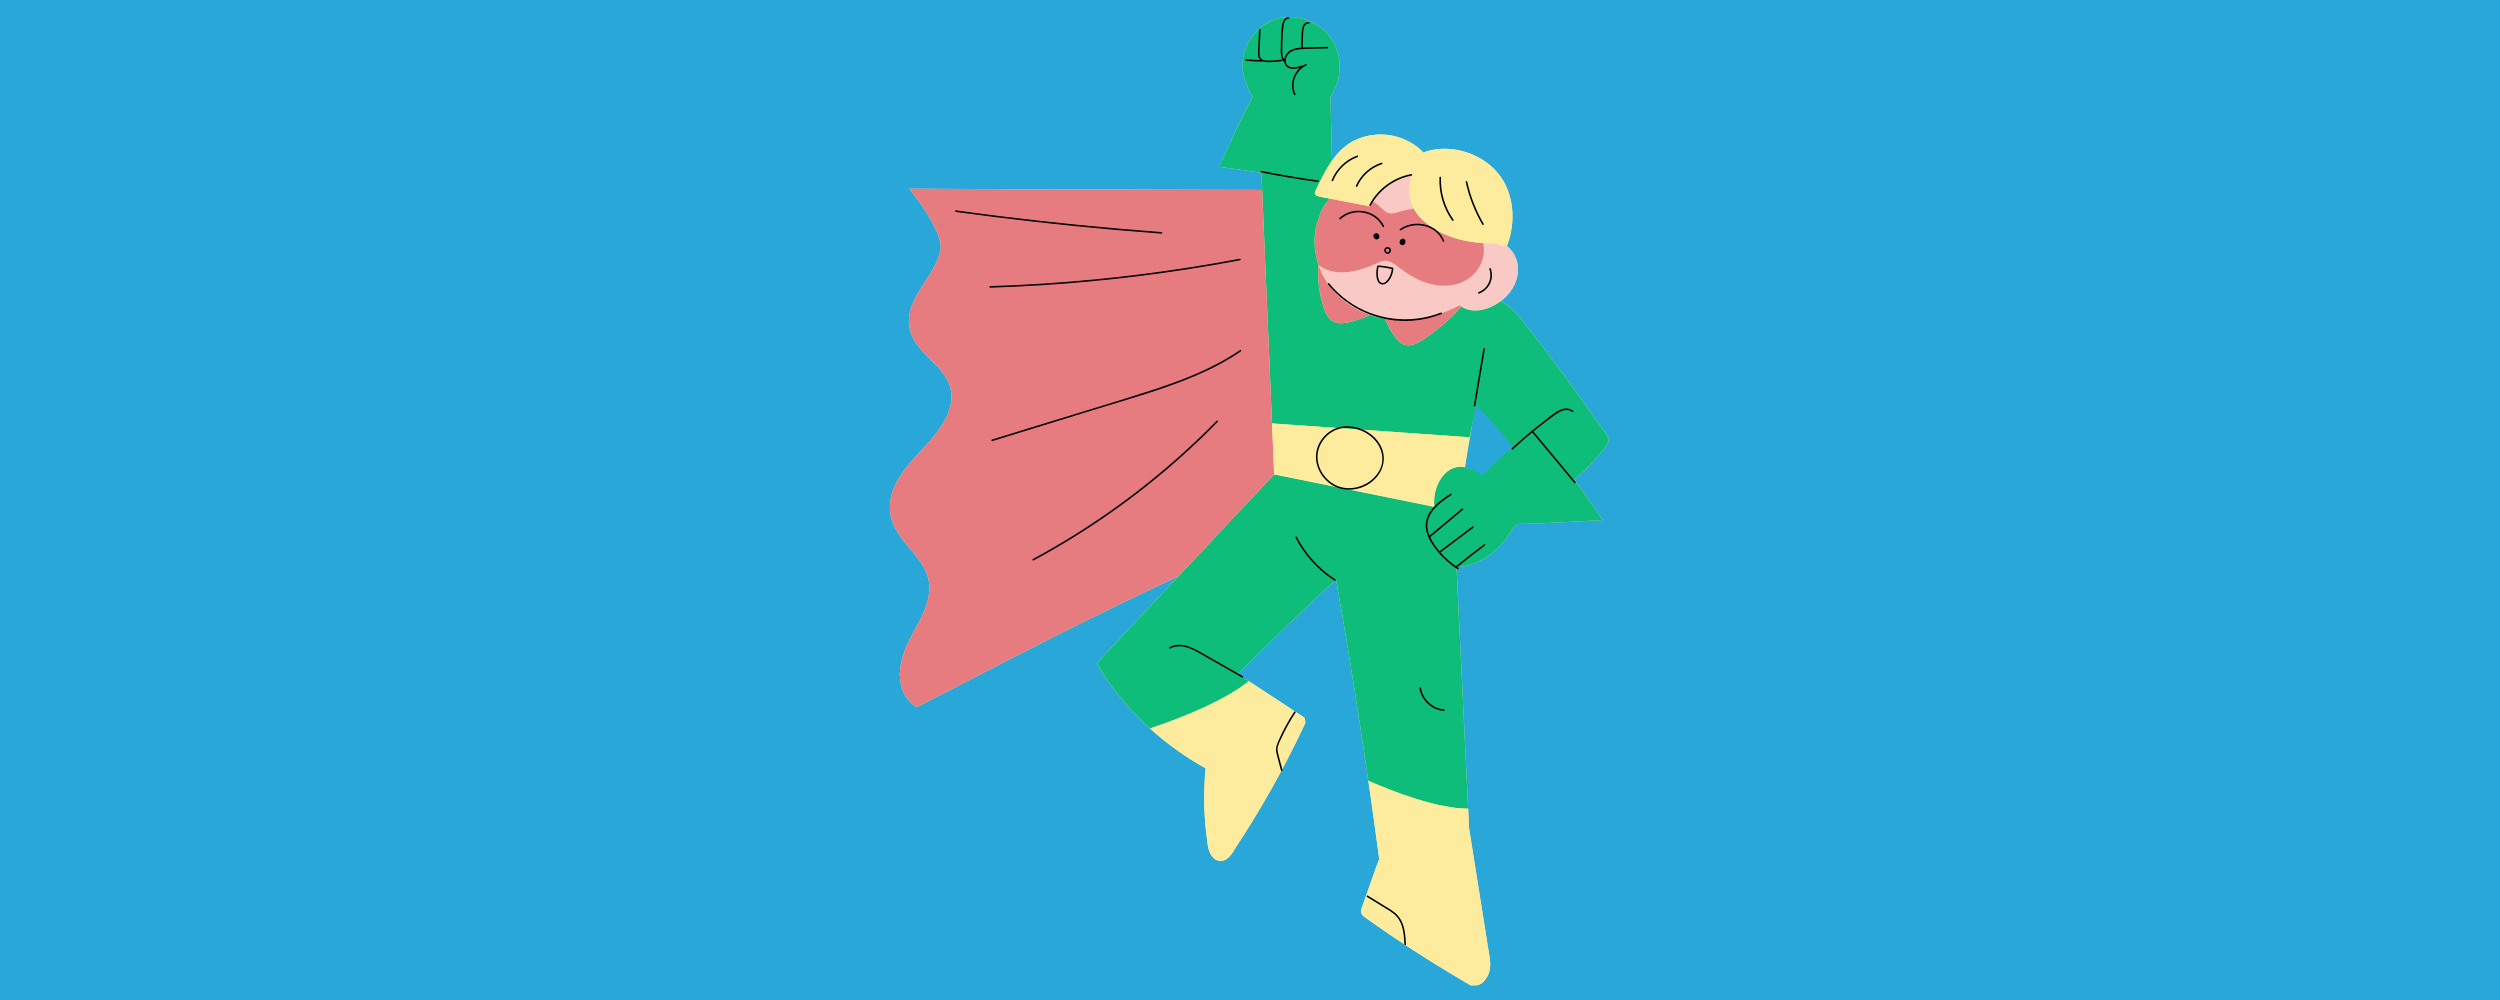
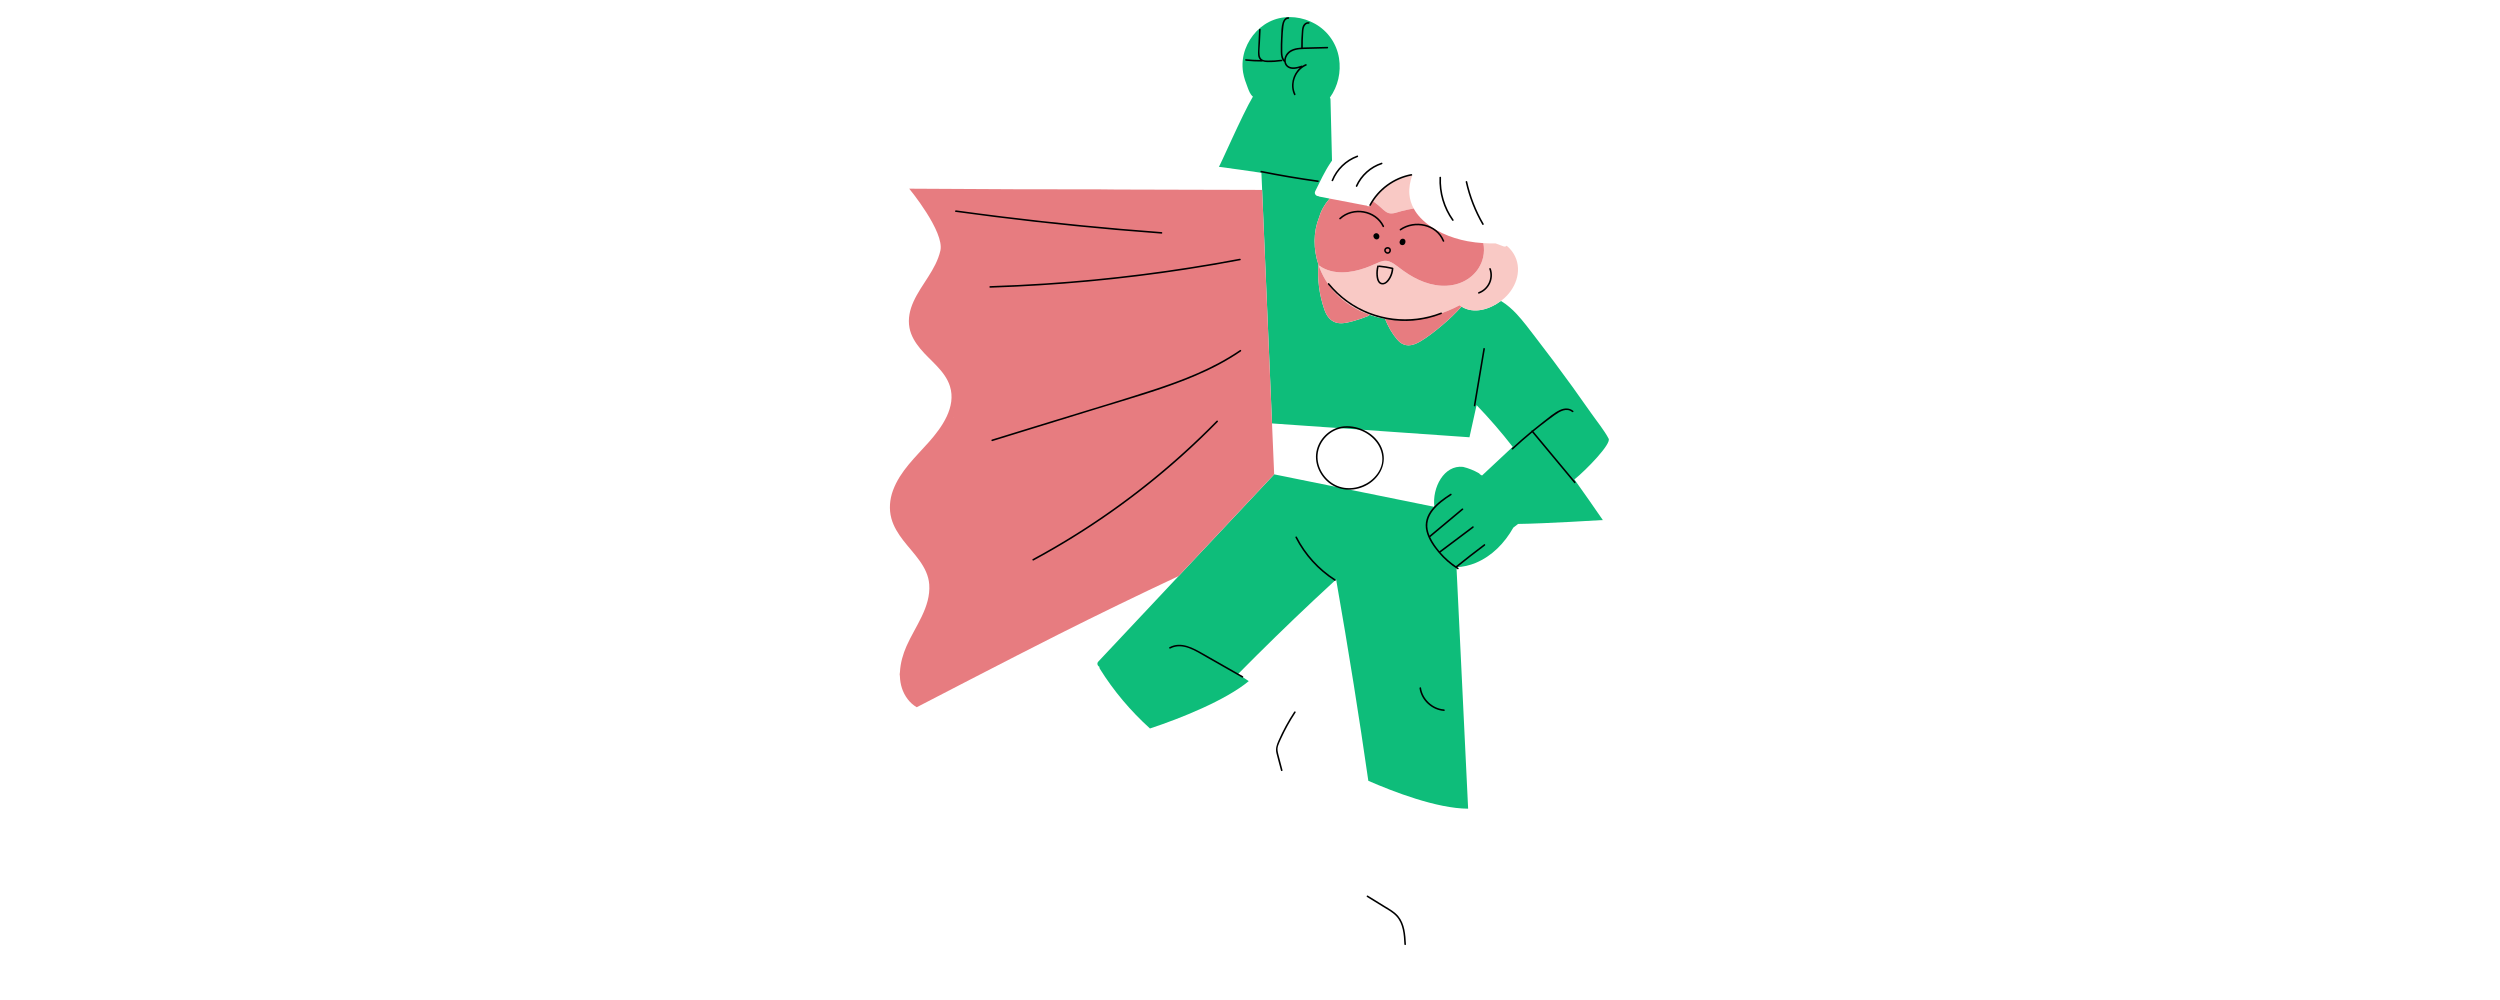
<svg xmlns="http://www.w3.org/2000/svg" width="1200" zoomAndPan="magnify" viewBox="0 0 900 360" height="480" preserveAspectRatio="xMidYMid meet" version="1.0">
  <defs>
    <clipPath id="18aba3cf72">
-       <path d="M 320 6 L 580 6 L 580 354.871 L 320 354.871 Z M 320 6 " clip-rule="nonzero" />
-     </clipPath>
+       </clipPath>
    <clipPath id="86c06cf43d">
      <path d="M 413 48 L 545 48 L 545 354.871 L 413 354.871 Z M 413 48 " clip-rule="nonzero" />
    </clipPath>
  </defs>
  <rect x="-90" width="1080" fill="#ffffff" y="-36" height="432" fill-opacity="1" />
-   <rect x="-90" width="1080" fill="#ffffff" y="-36" height="432" fill-opacity="1" />
-   <rect x="-90" width="1080" fill="#29a7d9" y="-36" height="432" fill-opacity="1" />
  <g clip-path="url(#18aba3cf72)">
-     <path fill="#fdec9e" d="M 579.113 157.93 C 577.578 154.965 574.867 151.676 572.703 148.578 C 568.344 142.328 563.883 136.148 559.32 130.047 C 557.07 127.039 554.797 124.051 552.504 121.082 C 550.406 118.367 548.355 115.582 546.016 113.066 C 544.395 111.32 542.469 109.609 540.336 108.34 C 541.113 107.754 541.832 107.125 542.457 106.465 C 546.652 102.059 548.105 95.395 544.207 90.312 C 543.68 89.621 543.066 89 542.395 88.457 C 542.473 88.367 542.535 88.27 542.582 88.16 C 542.637 88.082 542.684 87.996 542.719 87.898 C 545.422 80.66 545.137 71.828 541.18 65.09 C 537.145 58.227 529.23 54.035 521.398 53.605 C 518.359 53.438 515.188 53.824 512.336 54.949 C 512.281 54.816 512.199 54.688 512.078 54.566 C 507.645 50.086 501.137 47.91 494.891 48.527 C 491.762 48.836 488.699 49.777 486.027 51.453 C 483.422 53.09 481.297 55.328 479.523 57.82 C 479.449 54.832 479.375 51.844 479.301 48.859 C 479.191 44.508 479.082 40.156 478.973 35.805 C 478.969 35.535 478.883 35.312 478.758 35.141 C 481.688 31.047 482.832 25.953 482.047 20.957 C 481.223 15.719 478.023 11.156 473.41 8.562 C 469 6.086 463.469 5.355 458.668 7.105 C 453.824 8.871 450.09 12.887 448.324 17.688 C 447.328 20.387 447.051 23.309 447.527 26.141 C 447.844 28.016 448.5 29.809 449.184 31.574 C 449.629 32.73 450.074 33.996 451.047 34.781 C 447.27 41.078 438.812 60.68 438.762 60.051 C 441.668 60.418 450.078 61.59 454.109 62.211 C 454.195 64.266 454.281 66.32 454.371 68.375 C 444.977 68.348 435.586 68.324 426.191 68.297 C 418.09 68.277 409.984 68.254 401.883 68.234 C 399.414 68.125 374.734 68.16 367.953 68.141 C 357.062 68.113 338.211 67.949 327.32 67.922 C 327.32 67.922 340.113 83.434 338.531 90.254 C 336.93 97.172 331.777 102.199 328.895 108.516 C 327.523 111.523 326.805 114.73 327.414 118.023 C 327.941 120.836 329.473 123.305 331.266 125.488 C 334.859 129.867 340.219 133.438 341.984 139.059 C 344.32 146.508 339.121 153.816 334.434 159.102 C 329.613 164.539 324.039 169.578 321.469 176.578 C 320.293 179.781 319.996 183.293 320.891 186.609 C 321.68 189.543 323.324 192.141 325.16 194.527 C 328.836 199.316 334.051 203.973 334.523 210.383 C 335.133 218.59 329.488 225.48 326.348 232.602 C 325.074 235.484 324.145 238.707 323.988 241.906 C 323.859 242.477 323.859 243.004 323.969 243.477 C 324.07 246.379 324.879 249.207 326.746 251.676 C 327.645 252.863 328.738 253.848 330.02 254.605 C 330.02 254.605 364.465 236.723 381.059 228.379 C 395.375 221.184 409.793 214.195 424.297 207.395 C 419.316 212.695 414.332 218 409.352 223.301 C 404.695 228.258 400.039 233.215 395.383 238.168 C 394.75 238.844 395.145 239.73 395.773 240.043 C 395.746 240.266 395.789 240.512 395.945 240.762 C 400.91 248.746 407.023 255.957 413.98 262.254 C 417.152 265.125 420.496 267.805 423.988 270.277 C 427.211 272.562 430.562 274.664 434.016 276.586 C 433.387 283.223 433.344 289.91 433.91 296.555 C 434.055 298.254 434.242 299.949 434.465 301.641 C 434.648 303.062 434.762 304.551 435.176 305.93 C 435.797 308 437.285 310.109 439.695 309.934 C 442.41 309.734 443.848 306.645 445.152 304.652 C 446.91 301.973 448.633 299.266 450.32 296.539 C 453.715 291.047 456.965 285.461 460.055 279.793 C 463.512 273.457 466.77 267.02 469.832 260.484 C 470.023 260.074 469.969 259.68 469.781 259.367 C 469.879 258.934 469.754 258.453 469.285 258.145 C 462.707 253.832 456.129 249.516 449.555 245.203 C 448.352 244.414 447.152 243.625 445.949 242.84 C 445.852 242.773 445.75 242.73 445.656 242.699 C 454.602 233.648 463.707 224.75 472.988 216.039 C 475.645 213.547 478.32 211.07 481.004 208.605 C 483.215 221.211 485.336 233.832 487.352 246.469 C 489.188 257.996 490.926 269.539 492.598 281.09 C 492.84 282.785 493.102 284.48 493.344 286.176 C 494.406 293.648 495.438 301.121 496.43 308.602 C 496.469 308.879 496.57 309.137 496.727 309.336 C 496.504 309.465 496.316 309.668 496.207 309.969 C 494.699 314.223 493.188 318.477 491.68 322.73 C 491.316 323.75 490.957 324.766 490.594 325.785 C 490.273 326.695 489.766 327.707 490.066 328.691 C 490.348 329.621 491.234 330.133 491.977 330.66 C 492.879 331.301 493.785 331.938 494.691 332.574 C 501.852 337.59 509.148 342.406 516.574 347.02 C 520 349.148 523.465 351.223 526.945 353.266 C 527.266 353.562 527.668 353.797 528.105 353.949 C 528.484 354.172 528.859 354.398 529.238 354.621 C 529.613 354.836 529.977 354.816 530.273 354.668 C 530.711 354.758 531.176 354.77 531.652 354.695 C 532.566 354.555 533.449 354.07 534.102 353.418 C 534.41 353.109 534.656 352.758 534.863 352.391 C 536.148 350.805 536.602 348.52 536.453 346.441 C 536.312 344.496 535.914 342.559 535.609 340.633 C 535.281 338.555 534.949 336.48 534.621 334.402 C 533.312 326.152 532.004 317.902 530.695 309.652 C 530.078 305.75 529.457 301.844 528.84 297.941 C 528.844 297.883 528.852 297.824 528.848 297.762 C 528.742 295.551 528.633 293.34 528.527 291.129 C 527.98 279.773 527.434 268.414 526.887 257.059 C 526.23 243.492 525.578 229.926 524.922 216.359 C 524.727 212.309 524.535 208.258 524.336 204.207 C 526.715 204.07 529.066 203.543 531.238 202.641 C 537.125 200.199 541.703 195.438 544.793 189.941 C 545.367 189.504 545.934 189.055 546.508 188.613 C 556.23 188.504 577.012 187.207 577.012 187.207 C 573.762 182.527 570.121 177.223 566.789 172.602 C 571.199 169.035 580.09 159.809 579.113 157.93 Z M 533.746 171.562 C 533.746 171.562 528.645 168.133 527.289 168.398 L 531.664 143.176 L 545.211 160.555 Z M 533.746 171.562 " fill-opacity="1" fill-rule="nonzero" />
-   </g>
+     </g>
  <path fill="#0ebd7a" d="M 579.113 157.93 C 577.578 154.965 574.867 151.676 572.703 148.578 C 568.344 142.328 563.883 136.148 559.32 130.047 C 557.07 127.039 554.797 124.051 552.504 121.082 C 550.406 118.367 548.355 115.582 546.016 113.066 C 544.395 111.32 542.469 109.609 540.336 108.34 C 536.297 111.391 530.531 113.152 526.141 110.371 C 524.031 112.734 521.75 114.934 519.324 116.969 C 516.793 119.098 514.121 121.258 511.266 122.938 C 509.949 123.711 508.422 124.379 506.863 124.316 C 505.301 124.258 504.016 123.449 503.016 122.281 C 501.121 120.066 499.668 117.469 498.598 114.758 C 496.711 114.426 494.852 113.945 493.047 113.309 C 492.961 113.488 492.789 113.648 492.5 113.77 C 490.836 114.449 489.129 115.059 487.336 115.543 C 485.723 115.977 483.895 116.516 482.098 116.34 C 478.836 116.02 477.473 113.477 476.738 111.352 C 474.906 106.043 474.246 100.586 474.629 95.246 C 472.801 89.758 472.703 83.719 474.871 78.246 C 474.887 78.203 474.91 78.168 474.93 78.129 C 475.613 75.691 476.879 73.57 478.492 71.723 C 478.559 71.645 478.633 71.57 478.703 71.492 C 477.496 71.262 476.289 71.031 475.082 70.797 C 474.898 70.762 474.746 70.695 474.625 70.605 C 473.852 70.645 473.004 69.793 473.469 68.859 C 475.203 65.383 476.82 61.82 478.988 58.586 C 479.164 58.324 479.344 58.07 479.523 57.82 C 479.449 54.832 479.375 51.844 479.301 48.859 C 479.191 44.508 479.082 40.156 478.977 35.805 C 478.969 35.535 478.887 35.312 478.758 35.141 C 481.688 31.047 482.832 25.953 482.047 20.957 C 481.223 15.719 478.023 11.156 473.41 8.562 C 469 6.086 463.469 5.355 458.668 7.105 C 453.824 8.871 450.094 12.887 448.324 17.688 C 447.328 20.387 447.055 23.309 447.527 26.141 C 447.844 28.016 448.5 29.809 449.184 31.574 C 449.629 32.73 450.078 33.996 451.047 34.781 C 447.27 41.078 438.812 60.68 438.762 60.051 C 441.668 60.418 450.078 61.59 454.109 62.211 C 454.195 64.266 454.285 66.32 454.371 68.375 C 454.855 79.785 455.336 91.195 455.82 102.605 C 456.523 119.215 457.227 135.824 457.93 152.434 L 529.008 157.418 C 529.16 156.727 529.312 156.031 529.465 155.34 C 530.168 152.172 530.867 149.004 531.57 145.84 C 536.16 150.617 540.512 155.625 544.57 160.863 C 540.891 164.305 537.207 167.746 533.527 171.188 C 533.285 171.051 533.047 170.914 532.805 170.777 C 532.715 170.613 532.578 170.465 532.375 170.348 C 530.613 169.336 528.68 168.555 526.684 168.074 C 519.871 167.312 515.531 175.492 516.367 182.461 L 458.707 170.766 C 447.238 182.977 435.77 195.184 424.297 207.395 C 419.316 212.695 414.336 218 409.352 223.305 C 404.695 228.258 400.043 233.215 395.387 238.172 C 394.754 238.844 395.145 239.73 395.777 240.047 C 395.746 240.27 395.793 240.512 395.945 240.762 C 400.914 248.746 407.027 255.957 413.984 262.254 C 424.906 258.656 441.23 252.121 449.555 245.203 C 448.352 244.414 447.152 243.629 445.949 242.84 C 445.852 242.773 445.754 242.73 445.656 242.699 C 454.602 233.648 463.707 224.754 472.988 216.043 C 475.645 213.547 478.32 211.074 481.004 208.605 C 483.215 221.211 485.336 233.832 487.352 246.473 C 489.188 257.996 490.926 269.539 492.598 281.094 C 501.492 284.977 517.266 291.09 528.527 291.129 C 527.98 279.773 527.434 268.418 526.887 257.062 C 526.23 243.496 525.578 229.93 524.922 216.363 C 524.727 212.309 524.535 208.258 524.336 204.207 C 526.715 204.074 529.066 203.543 531.238 202.645 C 537.125 200.199 541.703 195.441 544.793 189.945 C 545.367 189.504 545.934 189.059 546.508 188.617 C 556.23 188.508 577.012 187.211 577.012 187.211 C 573.762 182.531 570.121 177.223 566.789 172.602 C 571.199 169.035 580.09 159.809 579.113 157.93 Z M 579.113 157.93 " fill-opacity="1" fill-rule="nonzero" />
  <path fill="#f9c9c5" d="M 542.395 88.457 C 543.066 89 543.68 89.621 544.207 90.312 C 548.105 95.395 546.652 102.059 542.457 106.465 C 541.832 107.125 541.113 107.754 540.336 108.34 C 536.297 111.391 530.531 113.152 526.141 110.371 C 525.984 110.273 525.828 110.195 525.68 110.086 C 525.598 110.027 525.527 109.957 525.465 109.887 C 519.934 112.816 513.887 114.742 507.633 115.215 C 504.625 115.441 501.574 115.281 498.598 114.758 C 496.711 114.422 494.848 113.941 493.043 113.309 C 488.363 111.66 484.055 109 480.609 105.34 C 477.965 102.527 475.953 99.125 474.703 95.48 C 474.832 95.574 474.961 95.672 475.09 95.762 C 479.988 99.074 486.301 98.312 491.578 96.434 C 493.004 95.926 494.395 95.328 495.773 94.703 C 497.199 94.051 498.551 93.574 500.09 94.113 C 501.355 94.551 502.461 95.418 503.516 96.215 C 504.695 97.109 505.887 97.984 507.141 98.773 C 511.859 101.746 517.363 103.613 522.969 102.609 C 528.199 101.672 532.66 97.992 533.898 92.719 C 534.312 90.961 534.32 89.207 534 87.523 C 535.477 87.617 536.957 87.66 538.441 87.633 C 539.391 88 540.344 88.359 541.297 88.703 C 541.77 88.875 542.148 88.734 542.395 88.457 Z M 499.863 76.695 C 501.328 77.18 503.121 76.363 504.543 76 C 505.988 75.633 507.453 75.312 508.93 75.055 C 508.098 73.52 507.551 71.844 507.391 70.039 C 507.176 67.648 507.637 65.277 508.426 63.02 C 502.555 64.277 497.098 67.098 494.172 72.359 C 494.984 72.934 495.77 73.539 496.52 74.168 C 497.547 75.027 498.559 76.266 499.863 76.695 Z M 478.805 71.512 C 478.77 71.504 478.734 71.5 478.699 71.492 C 478.629 71.566 478.559 71.645 478.488 71.723 C 478.488 71.723 478.492 71.723 478.492 71.723 C 478.598 71.648 478.699 71.582 478.805 71.512 Z M 478.805 71.512 " fill-opacity="1" fill-rule="nonzero" />
  <path fill="#e77c80" d="M 457.926 152.434 C 457.223 135.824 456.52 119.215 455.816 102.605 C 455.332 91.195 454.852 79.785 454.367 68.371 C 444.973 68.348 435.582 68.324 426.188 68.297 C 418.086 68.277 409.984 68.254 401.883 68.23 C 399.414 68.125 374.73 68.16 367.949 68.141 C 357.059 68.113 338.211 67.949 327.32 67.922 C 327.32 67.922 340.109 83.43 338.531 90.254 C 336.926 97.172 331.773 102.199 328.891 108.516 C 327.52 111.52 326.801 114.73 327.414 118.02 C 327.938 120.836 329.473 123.305 331.262 125.488 C 334.855 129.867 340.215 133.438 341.98 139.059 C 344.316 146.508 339.117 153.812 334.43 159.102 C 329.609 164.539 324.035 169.578 321.465 176.574 C 320.289 179.781 319.992 183.293 320.887 186.609 C 321.676 189.543 323.324 192.141 325.156 194.527 C 328.836 199.312 334.051 203.973 334.523 210.379 C 335.129 218.59 329.484 225.48 326.344 232.598 C 325.074 235.48 324.141 238.707 323.984 241.902 C 323.855 242.473 323.859 243 323.965 243.477 C 324.066 246.379 324.879 249.207 326.742 251.672 C 327.641 252.863 328.734 253.848 330.02 254.605 C 330.02 254.605 364.461 236.723 381.059 228.379 C 395.371 221.184 409.789 214.195 424.293 207.391 C 435.766 195.184 447.234 182.973 458.703 170.766 C 458.445 164.656 458.188 158.543 457.926 152.434 Z M 326.758 246.457 C 326.738 246.387 326.727 246.312 326.707 246.242 C 326.73 246.293 326.754 246.34 326.781 246.387 C 326.773 246.41 326.766 246.434 326.758 246.457 Z M 343.215 150.344 C 343.188 150.383 343.164 150.418 343.137 150.457 C 343.168 150.391 343.191 150.324 343.219 150.262 C 343.219 150.289 343.215 150.316 343.215 150.344 Z M 480.613 105.344 C 484.055 109.004 488.363 111.66 493.047 113.309 C 492.961 113.484 492.789 113.648 492.5 113.766 C 490.836 114.449 489.129 115.059 487.336 115.539 C 485.723 115.973 483.895 116.516 482.098 116.336 C 478.836 116.016 477.473 113.473 476.738 111.348 C 474.906 106.039 474.246 100.582 474.629 95.246 C 474.652 95.324 474.68 95.402 474.703 95.48 C 475.953 99.129 477.965 102.527 480.613 105.344 Z M 525.68 110.086 C 525.828 110.195 525.984 110.277 526.137 110.371 C 524.031 112.734 521.75 114.934 519.324 116.973 C 516.793 119.098 514.121 121.258 511.266 122.938 C 509.949 123.711 508.422 124.379 506.863 124.316 C 505.301 124.258 504.016 123.449 503.016 122.281 C 501.121 120.07 499.668 117.473 498.598 114.758 C 501.578 115.285 504.625 115.441 507.633 115.215 C 513.887 114.746 519.938 112.82 525.469 109.891 C 525.527 109.957 525.598 110.027 525.68 110.086 Z M 474.703 95.48 C 474.68 95.402 474.652 95.324 474.629 95.246 C 472.801 89.754 472.703 83.719 474.871 78.246 C 474.887 78.203 474.91 78.168 474.93 78.129 C 475.613 75.688 476.879 73.57 478.492 71.723 C 478.492 71.723 478.492 71.723 478.492 71.727 C 478.598 71.648 478.703 71.586 478.805 71.512 C 483.047 72.324 487.289 73.141 491.531 73.953 C 491.656 73.977 491.77 73.977 491.883 73.965 C 492.391 74.391 493.176 74.434 493.516 73.664 C 493.715 73.215 493.938 72.781 494.172 72.359 C 494.984 72.934 495.77 73.539 496.52 74.168 C 497.551 75.027 498.562 76.266 499.863 76.695 C 501.328 77.18 503.121 76.363 504.543 76 C 505.988 75.633 507.453 75.312 508.93 75.055 C 509.598 76.293 510.445 77.438 511.445 78.48 C 515.855 83.055 522.16 85.68 528.312 86.836 C 530.191 87.191 532.094 87.406 534.004 87.527 C 534.32 89.207 534.316 90.961 533.902 92.719 C 532.66 97.996 528.203 101.672 522.973 102.609 C 517.367 103.613 511.863 101.746 507.145 98.773 C 505.891 97.984 504.699 97.109 503.52 96.219 C 502.465 95.418 501.355 94.551 500.094 94.113 C 498.555 93.574 497.203 94.051 495.773 94.703 C 494.398 95.332 493.008 95.926 491.582 96.434 C 486.305 98.312 479.992 99.078 475.094 95.762 C 474.961 95.672 474.832 95.574 474.703 95.48 Z M 474.703 95.48 " fill-opacity="1" fill-rule="nonzero" />
  <g clip-path="url(#86c06cf43d)">
-     <path fill="#fdec9e" d="M 478.988 58.582 C 479.164 58.324 479.344 58.07 479.523 57.816 C 481.297 55.324 483.422 53.09 486.027 51.453 C 488.699 49.777 491.762 48.836 494.891 48.527 C 501.137 47.91 507.645 50.086 512.078 54.562 C 512.199 54.688 512.281 54.816 512.336 54.945 C 515.188 53.82 518.359 53.438 521.398 53.602 C 529.23 54.031 537.145 58.223 541.18 65.09 C 545.137 71.824 545.422 80.66 542.719 87.895 C 542.684 87.992 542.637 88.082 542.582 88.16 C 542.535 88.27 542.473 88.367 542.395 88.453 C 542.148 88.734 541.77 88.871 541.301 88.703 C 540.348 88.355 539.395 88 538.441 87.633 C 536.961 87.66 535.48 87.617 534 87.523 C 532.094 87.402 530.191 87.188 528.309 86.836 C 522.16 85.676 515.852 83.051 511.445 78.477 C 510.441 77.438 509.598 76.289 508.93 75.055 C 508.098 73.516 507.547 71.844 507.387 70.039 C 507.176 67.648 507.637 65.273 508.426 63.02 C 502.555 64.277 497.098 67.094 494.172 72.359 C 493.938 72.781 493.715 73.211 493.512 73.664 C 493.172 74.434 492.391 74.391 491.883 73.965 C 491.77 73.977 491.656 73.977 491.531 73.953 C 487.289 73.137 483.047 72.324 478.805 71.512 C 478.77 71.504 478.734 71.496 478.699 71.492 C 477.492 71.258 476.289 71.027 475.082 70.797 C 474.895 70.762 474.746 70.691 474.625 70.605 C 473.848 70.641 473.004 69.789 473.469 68.855 C 475.199 65.379 476.82 61.816 478.988 58.582 Z M 423.988 270.281 C 427.211 272.566 430.562 274.664 434.016 276.586 C 433.387 283.223 433.344 289.91 433.91 296.555 C 434.055 298.254 434.238 299.949 434.461 301.641 C 434.648 303.062 434.762 304.551 435.176 305.93 C 435.797 308 437.285 310.109 439.691 309.934 C 442.41 309.734 443.848 306.645 445.152 304.656 C 446.91 301.973 448.633 299.266 450.32 296.539 C 453.715 291.047 456.961 285.461 460.055 279.793 C 463.512 273.457 466.766 267.02 469.828 260.484 C 470.023 260.074 469.965 259.68 469.781 259.371 C 469.879 258.938 469.754 258.457 469.281 258.145 C 462.707 253.832 456.129 249.516 449.551 245.203 C 441.23 252.121 424.906 258.656 413.98 262.254 C 417.152 265.125 420.496 267.805 423.988 270.281 Z M 493.34 286.18 C 494.406 293.648 495.434 301.125 496.43 308.602 C 496.465 308.883 496.566 309.137 496.727 309.34 C 496.504 309.465 496.312 309.668 496.207 309.969 C 494.695 314.223 493.188 318.477 491.676 322.73 C 491.316 323.75 490.953 324.77 490.594 325.789 C 490.27 326.695 489.766 327.707 490.062 328.691 C 490.344 329.621 491.234 330.133 491.977 330.66 C 492.879 331.301 493.785 331.941 494.691 332.578 C 501.852 337.59 509.148 342.406 516.57 347.02 C 520 349.148 523.461 351.223 526.941 353.266 C 527.266 353.566 527.668 353.797 528.105 353.953 C 528.484 354.172 528.859 354.402 529.238 354.621 C 529.613 354.84 529.973 354.82 530.27 354.672 C 530.711 354.762 531.172 354.77 531.652 354.695 C 532.566 354.555 533.445 354.07 534.098 353.422 C 534.41 353.109 534.652 352.758 534.863 352.391 C 536.148 350.805 536.602 348.52 536.449 346.445 C 536.309 344.5 535.914 342.559 535.609 340.637 C 535.277 338.559 534.949 336.48 534.617 334.402 C 533.312 326.152 532.004 317.902 530.695 309.652 C 530.074 305.75 529.457 301.848 528.836 297.945 C 528.844 297.887 528.848 297.828 528.848 297.762 C 528.738 295.551 528.633 293.34 528.527 291.129 C 517.266 291.09 501.488 284.977 492.594 281.09 C 492.84 282.789 493.098 284.48 493.34 286.18 Z M 516.367 182.461 C 515.527 175.492 519.871 167.309 526.684 168.074 C 526.914 168.102 527.148 168.137 527.387 168.184 L 529.02 157.418 L 529.004 157.418 L 457.93 152.434 C 458.188 158.543 458.445 164.656 458.703 170.766 Z M 516.367 182.461 " fill-opacity="1" fill-rule="nonzero" />
-   </g>
+     </g>
  <path fill="#000000" d="M 462.297 22.309 C 461.273 21.395 461.094 20.012 461.062 18.707 C 461.02 16.824 461.082 14.93 461.191 13.047 C 461.281 11.434 461.242 9.629 461.754 8.082 C 462.078 7.105 462.703 6.203 463.82 6.199 C 464.191 6.199 464.191 6.777 463.82 6.777 C 462.539 6.781 462.188 8.41 462.059 9.43 C 461.867 10.926 461.789 12.445 461.719 13.953 C 461.648 15.461 461.613 16.977 461.637 18.488 C 461.652 19.527 461.719 20.637 462.336 21.48 C 462.418 20.664 462.766 19.848 463.262 19.219 C 464.484 17.672 466.523 17.262 468.422 17.129 C 468.406 15.109 468.473 13.078 468.664 11.066 C 468.738 10.27 468.855 9.418 469.371 8.77 C 469.828 8.191 470.5 7.879 471.234 7.988 C 471.602 8.047 471.445 8.602 471.082 8.547 C 470.219 8.418 469.629 9.23 469.422 9.957 C 469.211 10.703 469.199 11.512 469.145 12.281 C 469.035 13.883 468.992 15.492 469.004 17.098 C 469.09 17.094 469.18 17.086 469.266 17.082 C 472.125 16.973 474.988 16.93 477.852 16.855 C 478.223 16.844 478.223 17.422 477.852 17.43 C 475.508 17.492 473.164 17.555 470.82 17.617 C 470.195 17.633 469.547 17.641 468.895 17.668 C 468.801 17.738 468.664 17.742 468.562 17.688 C 467.223 17.766 465.891 17.984 464.738 18.68 C 463.352 19.52 462.254 21.617 463.242 23.148 C 464.387 24.922 466.961 24.168 468.57 23.625 C 468.699 23.582 468.801 23.629 468.863 23.715 C 469.219 23.484 469.59 23.27 469.992 23.102 C 470.332 22.957 470.625 23.457 470.285 23.602 C 466.484 25.207 464.57 30.117 466.371 33.855 C 466.531 34.191 466.035 34.484 465.871 34.148 C 464.312 30.91 465.293 26.805 467.906 24.441 C 466.266 24.914 464.312 25.18 463.066 23.852 C 462.656 23.414 462.441 22.891 462.359 22.344 C 462.34 22.332 462.316 22.324 462.297 22.309 Z M 454.551 22.086 C 455.047 22.273 455.602 22.348 456.148 22.367 C 457.918 22.422 459.695 22.289 461.445 22.043 C 461.812 21.992 461.656 21.434 461.293 21.484 C 459.719 21.707 458.129 21.812 456.535 21.793 C 455.863 21.785 455.141 21.785 454.523 21.48 C 453.871 21.16 453.582 20.523 453.488 19.832 C 453.301 18.422 453.531 16.895 453.598 15.477 C 453.672 13.875 453.75 12.273 453.832 10.672 C 453.852 10.301 453.273 10.301 453.254 10.672 C 453.16 12.535 453.066 14.398 452.984 16.262 C 452.945 17.117 452.891 17.98 452.871 18.84 C 452.859 19.492 452.887 20.18 453.141 20.793 C 453.277 21.121 453.473 21.379 453.699 21.586 C 451.969 21.574 450.242 21.488 448.523 21.305 C 448.152 21.266 448.156 21.844 448.523 21.883 C 450.453 22.09 452.398 22.188 454.344 22.18 C 454.434 22.18 454.504 22.141 454.551 22.086 Z M 474.551 64.969 C 467.703 64.023 460.883 62.867 454.105 61.504 C 453.742 61.43 453.586 61.984 453.953 62.059 C 460.73 63.422 467.547 64.578 474.398 65.527 C 474.762 65.578 474.918 65.02 474.551 64.969 Z M 495.488 99.184 C 495.391 98.035 495.5 96.875 495.789 95.762 C 495.859 95.488 496.188 95.508 496.309 95.688 C 496.352 95.605 496.43 95.547 496.555 95.559 C 498.168 95.703 499.773 95.961 501.355 96.332 C 501.406 96.344 501.441 96.367 501.473 96.395 C 501.566 96.434 501.637 96.516 501.629 96.648 C 501.551 97.836 501.227 98.992 500.66 100.035 C 500.191 100.902 499.543 101.797 498.625 102.227 C 497.801 102.609 496.875 102.449 496.293 101.734 C 495.723 101.023 495.562 100.066 495.488 99.184 Z M 496.125 99.688 C 496.242 100.512 496.562 101.703 497.539 101.852 C 498.672 102.027 499.57 100.77 500.059 99.93 C 500.602 98.988 500.926 97.934 501.027 96.855 C 499.551 96.516 498.059 96.27 496.555 96.137 C 496.445 96.125 496.375 96.066 496.328 95.992 C 496.027 97.199 495.945 98.457 496.125 99.688 Z M 498.391 89.742 C 498.391 89.691 498.398 89.641 498.422 89.594 C 498.637 89.137 499.188 88.891 499.68 88.941 C 500.16 88.996 500.578 89.289 500.707 89.77 C 500.824 90.211 500.684 90.715 500.359 91.043 C 499.992 91.418 499.426 91.473 498.973 91.215 C 498.5 90.941 498.211 90.398 498.324 89.855 C 498.336 89.809 498.359 89.773 498.391 89.742 Z M 498.992 89.762 C 498.988 89.77 498.98 89.777 498.977 89.785 C 498.953 89.816 498.938 89.852 498.918 89.887 C 498.91 89.902 498.898 89.914 498.887 89.926 C 498.887 89.953 498.891 89.984 498.883 90.012 C 498.883 90.012 498.879 90.035 498.875 90.043 C 498.875 90.043 498.875 90.047 498.875 90.047 C 498.875 90.074 498.875 90.098 498.875 90.125 C 498.875 90.152 498.875 90.176 498.879 90.203 C 498.875 90.141 498.879 90.199 498.887 90.223 C 498.891 90.25 498.898 90.273 498.906 90.301 C 498.91 90.312 498.918 90.328 498.922 90.344 C 498.922 90.344 498.922 90.348 498.926 90.348 C 498.926 90.355 498.934 90.363 498.934 90.363 C 498.938 90.375 498.941 90.387 498.949 90.395 C 498.961 90.418 498.973 90.441 498.988 90.465 C 499 90.48 499.039 90.531 499.004 90.488 C 499.02 90.508 499.039 90.527 499.055 90.547 C 499.09 90.586 499.133 90.621 499.172 90.656 C 499.195 90.68 499.129 90.633 499.176 90.66 C 499.184 90.668 499.195 90.676 499.203 90.68 C 499.227 90.695 499.25 90.707 499.273 90.723 C 499.293 90.734 499.316 90.746 499.34 90.754 C 499.348 90.758 499.355 90.762 499.367 90.766 C 499.41 90.781 499.457 90.789 499.5 90.801 C 499.508 90.801 499.512 90.801 499.52 90.801 C 499.539 90.805 499.562 90.805 499.586 90.805 C 499.602 90.805 499.621 90.801 499.641 90.801 C 499.648 90.797 499.664 90.797 499.676 90.793 C 499.691 90.789 499.742 90.777 499.77 90.766 C 499.77 90.766 499.766 90.766 499.77 90.762 C 499.781 90.758 499.789 90.754 499.797 90.75 C 499.812 90.742 499.828 90.73 499.848 90.723 C 499.863 90.711 499.875 90.703 499.891 90.691 C 499.891 90.691 499.895 90.688 499.895 90.688 C 499.926 90.66 499.957 90.633 499.984 90.602 C 499.992 90.594 500 90.582 500.008 90.574 C 500.012 90.566 500.02 90.559 500.023 90.555 C 500.047 90.52 500.066 90.48 500.086 90.445 C 500.094 90.43 500.102 90.414 500.109 90.398 C 500.109 90.395 500.113 90.391 500.113 90.387 C 500.125 90.348 500.141 90.309 500.148 90.266 C 500.152 90.246 500.156 90.23 500.16 90.211 C 500.16 90.211 500.164 90.203 500.164 90.195 C 500.164 90.156 500.172 90.113 500.168 90.074 C 500.168 90.055 500.168 90.035 500.168 90.016 C 500.168 90.012 500.168 90.008 500.168 90.008 C 500.16 89.988 500.145 89.906 500.141 89.895 C 500.137 89.879 500.129 89.863 500.125 89.848 C 500.125 89.844 500.121 89.84 500.121 89.84 C 500.102 89.805 500.082 89.77 500.059 89.734 C 500.059 89.73 500.059 89.73 500.059 89.73 C 500.043 89.715 500.031 89.699 500.02 89.688 C 500.004 89.672 499.984 89.656 499.969 89.645 C 499.969 89.645 499.969 89.641 499.969 89.641 C 499.934 89.621 499.902 89.602 499.871 89.582 C 499.859 89.578 499.848 89.574 499.836 89.566 C 499.824 89.559 499.832 89.562 499.836 89.566 C 499.824 89.562 499.809 89.559 499.809 89.555 C 499.773 89.543 499.734 89.535 499.699 89.527 C 499.688 89.523 499.672 89.523 499.66 89.52 C 499.66 89.52 499.672 89.52 499.66 89.52 C 499.652 89.52 499.641 89.52 499.633 89.52 C 499.594 89.516 499.555 89.516 499.516 89.516 C 499.496 89.516 499.473 89.52 499.449 89.52 C 499.41 89.531 499.367 89.535 499.328 89.547 C 499.305 89.555 499.285 89.562 499.266 89.57 C 499.254 89.574 499.246 89.578 499.238 89.578 C 499.223 89.586 499.23 89.582 499.238 89.578 C 499.211 89.59 499.168 89.617 499.16 89.621 C 499.141 89.633 499.121 89.645 499.105 89.656 C 499.102 89.656 499.098 89.66 499.094 89.664 C 499.07 89.688 499.043 89.707 499.02 89.734 C 499.012 89.742 498.973 89.773 498.973 89.785 C 498.977 89.785 499.008 89.734 498.992 89.762 Z M 497.754 81.637 C 497.918 81.973 498.414 81.68 498.254 81.344 C 495.379 75.387 486.977 74.047 482.199 78.492 C 481.926 78.742 482.336 79.152 482.605 78.898 C 487.129 74.695 495.047 76.027 497.754 81.637 Z M 504.289 82.934 C 509.25 79.496 517 80.953 519.371 86.84 C 519.508 87.184 520.066 87.035 519.926 86.688 C 517.426 80.477 509.297 78.762 503.996 82.438 C 503.695 82.648 503.98 83.148 504.289 82.934 Z M 536.141 96.855 C 537.344 100.195 535.641 103.934 532.293 105.148 C 531.945 105.273 532.094 105.832 532.445 105.707 C 536.074 104.391 538.012 100.355 536.699 96.699 C 536.574 96.352 536.016 96.504 536.141 96.855 Z M 494.75 84.219 C 494.828 84.152 494.914 84.113 495.008 84.086 C 495.07 84.023 495.145 83.977 495.234 83.961 C 495.816 83.855 496.301 84.176 496.504 84.723 C 496.68 85.199 496.551 85.773 496.105 86.051 C 495.035 86.715 493.82 85.043 494.75 84.219 Z M 495.543 85.074 C 495.527 85.078 495.512 85.074 495.5 85.074 C 495.496 85.078 495.492 85.078 495.488 85.082 C 495.5 85.078 495.512 85.078 495.543 85.074 Z M 504.715 85.973 C 504.367 86.07 504.129 86.309 504.008 86.645 C 504.008 86.648 504.008 86.648 504.008 86.652 C 503.785 86.969 503.785 87.422 504.004 87.785 C 504.359 88.371 505.137 88.414 505.605 87.941 C 506.031 87.512 506.141 86.645 505.684 86.199 C 505.438 85.961 505.043 85.879 504.715 85.973 Z M 534.277 195.926 C 530.852 198.5 527.469 201.129 524.133 203.82 C 522.148 202.453 520.328 200.871 518.734 199.059 C 518.684 199 518.633 198.938 518.582 198.879 C 518.59 198.871 518.598 198.871 518.605 198.867 C 522.543 195.91 526.48 192.953 530.422 189.996 C 530.715 189.777 530.426 189.273 530.129 189.496 C 526.191 192.453 522.254 195.41 518.316 198.367 C 518.277 198.395 518.25 198.43 518.23 198.465 C 516.938 196.934 515.723 195.219 514.879 193.379 C 518.82 190.09 522.758 186.797 526.699 183.508 C 526.984 183.27 526.574 182.863 526.289 183.102 C 522.406 186.344 518.52 189.59 514.633 192.836 C 514.496 192.492 514.367 192.148 514.258 191.801 C 512.262 185.496 517.812 181.266 522.453 178.262 C 522.766 178.062 522.473 177.562 522.16 177.766 C 517.516 180.77 511.93 185.008 513.52 191.332 C 514.234 194.172 516.047 196.766 517.91 198.98 C 519.855 201.297 522.156 203.285 524.707 204.91 C 525.02 205.109 525.309 204.613 524.996 204.41 C 524.871 204.332 524.754 204.238 524.629 204.156 C 527.898 201.523 531.211 198.945 534.57 196.422 C 534.863 196.203 534.574 195.703 534.277 195.926 Z M 518.754 112.52 C 507.641 116.855 494.926 115.316 485.23 108.352 C 482.711 106.539 480.453 104.398 478.488 102 C 478.25 101.711 477.844 102.121 478.078 102.406 C 485.473 111.418 496.988 116.379 508.621 115.445 C 512.148 115.164 515.609 114.363 518.906 113.074 C 519.25 112.941 519.102 112.383 518.754 112.52 Z M 492.984 73.707 C 492.812 74.035 493.309 74.328 493.484 74 C 496.457 68.395 501.961 64.363 508.199 63.215 C 508.562 63.145 508.406 62.59 508.043 62.656 C 501.672 63.832 496.023 67.98 492.984 73.707 Z M 523.277 79.102 C 520.133 74.68 518.543 69.32 518.777 63.898 C 518.793 63.527 518.215 63.527 518.199 63.898 C 517.961 69.41 519.582 74.898 522.777 79.395 C 522.992 79.695 523.492 79.406 523.277 79.102 Z M 533.617 80.844 C 533.805 81.168 534.305 80.875 534.117 80.555 C 531.375 75.828 529.383 70.715 528.195 65.383 C 528.113 65.02 527.559 65.172 527.641 65.535 C 528.836 70.914 530.852 76.078 533.617 80.844 Z M 488.602 67.148 C 490.285 63.367 493.555 60.398 497.492 59.121 C 497.844 59.008 497.695 58.449 497.34 58.562 C 493.266 59.887 489.848 62.938 488.102 66.855 C 487.953 67.191 488.449 67.484 488.602 67.148 Z M 479.934 65.051 C 481.508 61.141 484.773 57.992 488.73 56.555 C 489.078 56.426 488.926 55.867 488.578 55.996 C 484.41 57.512 481.031 60.785 479.379 64.895 C 479.238 65.242 479.797 65.391 479.934 65.051 Z M 567.133 173.465 C 562.105 167.418 557.074 161.371 552.043 155.324 C 552.855 154.656 553.676 153.996 554.504 153.348 C 556.227 151.992 557.973 150.672 559.754 149.398 C 561.488 148.156 563.98 146.672 565.961 148.324 C 566.242 148.559 566.652 148.152 566.367 147.914 C 564.992 146.766 563.172 146.852 561.605 147.574 C 559.426 148.586 557.469 150.336 555.574 151.789 C 554.25 152.805 552.949 153.852 551.66 154.91 C 551.48 154.832 551.281 155.016 551.289 155.215 C 548.891 157.195 546.543 159.238 544.262 161.355 C 543.988 161.605 544.398 162.016 544.668 161.762 C 546.922 159.672 549.234 157.648 551.602 155.691 C 556.645 161.754 561.684 167.812 566.727 173.871 C 566.965 174.156 567.371 173.746 567.133 173.465 Z M 531.121 146.098 C 532.27 139.277 533.418 132.457 534.566 125.637 C 534.629 125.273 534.07 125.117 534.012 125.48 C 532.863 132.305 531.715 139.125 530.566 145.945 C 530.504 146.309 531.062 146.465 531.121 146.098 Z M 480.754 208.57 C 474.855 204.801 470.051 199.5 466.867 193.266 C 466.699 192.938 466.199 193.227 466.367 193.559 C 469.598 199.875 474.484 205.25 480.461 209.07 C 480.773 209.27 481.066 208.77 480.754 208.57 Z M 447.434 243.43 C 442.727 240.746 438.023 238.062 433.316 235.383 C 429.645 233.289 425.227 230.75 421.023 232.98 C 420.691 233.156 420.984 233.652 421.312 233.48 C 425.762 231.121 430.551 234.473 434.336 236.629 C 438.605 239.062 442.875 241.492 447.145 243.926 C 447.469 244.109 447.758 243.613 447.434 243.43 Z M 465.91 256.223 C 463.734 259.539 461.832 263.02 460.242 266.652 C 459.555 268.227 459.105 269.496 459.527 271.219 C 460.031 273.281 460.609 275.332 461.148 277.387 C 461.242 277.746 461.801 277.594 461.703 277.234 C 461.223 275.406 460.742 273.582 460.262 271.754 C 459.984 270.68 459.734 269.707 460.066 268.609 C 460.34 267.703 460.785 266.832 461.176 265.973 C 462.672 262.688 464.43 259.531 466.406 256.516 C 466.613 256.203 466.113 255.914 465.91 256.223 Z M 498.539 326.184 C 496.5 324.93 494.461 323.676 492.422 322.418 C 492.105 322.223 491.816 322.723 492.133 322.918 C 493.934 324.027 495.734 325.137 497.535 326.246 C 499.285 327.324 501.227 328.316 502.648 329.832 C 505.16 332.512 505.391 336.469 505.566 339.941 C 505.586 340.312 506.16 340.316 506.145 339.941 C 505.969 336.473 505.719 332.637 503.414 329.832 C 502.113 328.25 500.258 327.242 498.539 326.184 Z M 438.391 151.879 C 438.652 151.613 438.242 151.207 437.984 151.473 C 422.84 166.922 405.898 180.582 387.574 192.078 C 382.418 195.316 377.152 198.379 371.793 201.27 C 371.465 201.445 371.758 201.945 372.086 201.77 C 391.164 191.48 409.023 178.949 425.188 164.5 C 429.727 160.441 434.129 156.23 438.391 151.879 Z M 429.578 135.633 C 435.559 133.129 441.352 130.172 446.711 126.508 C 447.016 126.301 446.727 125.801 446.418 126.008 C 436.742 132.621 425.746 136.855 414.66 140.453 C 402.566 144.383 390.367 147.992 378.215 151.734 C 371.18 153.902 364.141 156.07 357.105 158.238 C 356.75 158.348 356.902 158.906 357.258 158.797 C 369.863 154.914 382.469 151.031 395.074 147.148 C 406.645 143.582 418.395 140.316 429.578 135.633 Z M 446.465 93.695 C 446.832 93.629 446.676 93.07 446.312 93.141 C 423.223 97.5 399.875 100.473 376.43 102.023 C 369.781 102.461 363.121 102.785 356.457 103 C 356.086 103.012 356.086 103.59 356.457 103.578 C 379.992 102.824 403.48 100.656 426.754 97.074 C 433.344 96.062 439.914 94.934 446.465 93.695 Z M 492.336 174.48 C 488.133 176.93 482.699 176.992 478.723 174.043 C 475.008 171.281 472.863 166.391 474.082 161.82 C 475.273 157.34 479.324 153.82 483.961 153.465 C 489.363 153.047 495.297 156.164 497.418 161.293 C 499.551 166.445 496.957 171.789 492.336 174.48 Z M 493.324 173.133 C 495.305 171.633 496.945 169.449 497.469 166.988 C 497.98 164.582 497.363 161.961 496.043 159.914 C 493.484 155.961 488.613 153.684 483.961 154.043 C 478.973 154.426 474.715 158.766 474.336 163.746 C 473.992 168.23 476.789 172.645 480.758 174.617 C 484.785 176.621 489.797 175.805 493.324 173.133 Z M 519.836 255.375 C 515.715 255.086 512.145 251.695 511.57 247.621 C 511.52 247.254 510.961 247.41 511.012 247.773 C 511.625 252.113 515.48 255.648 519.836 255.949 C 520.207 255.977 520.207 255.398 519.836 255.375 Z M 418.148 83.539 C 398.977 82.125 379.836 80.242 360.758 77.895 C 355.223 77.211 349.691 76.488 344.168 75.727 C 343.805 75.68 343.648 76.234 344.016 76.285 C 363.211 78.926 382.473 81.102 401.777 82.797 C 407.23 83.273 412.688 83.711 418.148 84.117 C 418.52 84.145 418.52 83.566 418.148 83.539 Z M 418.148 83.539 " fill-opacity="1" fill-rule="nonzero" />
</svg>